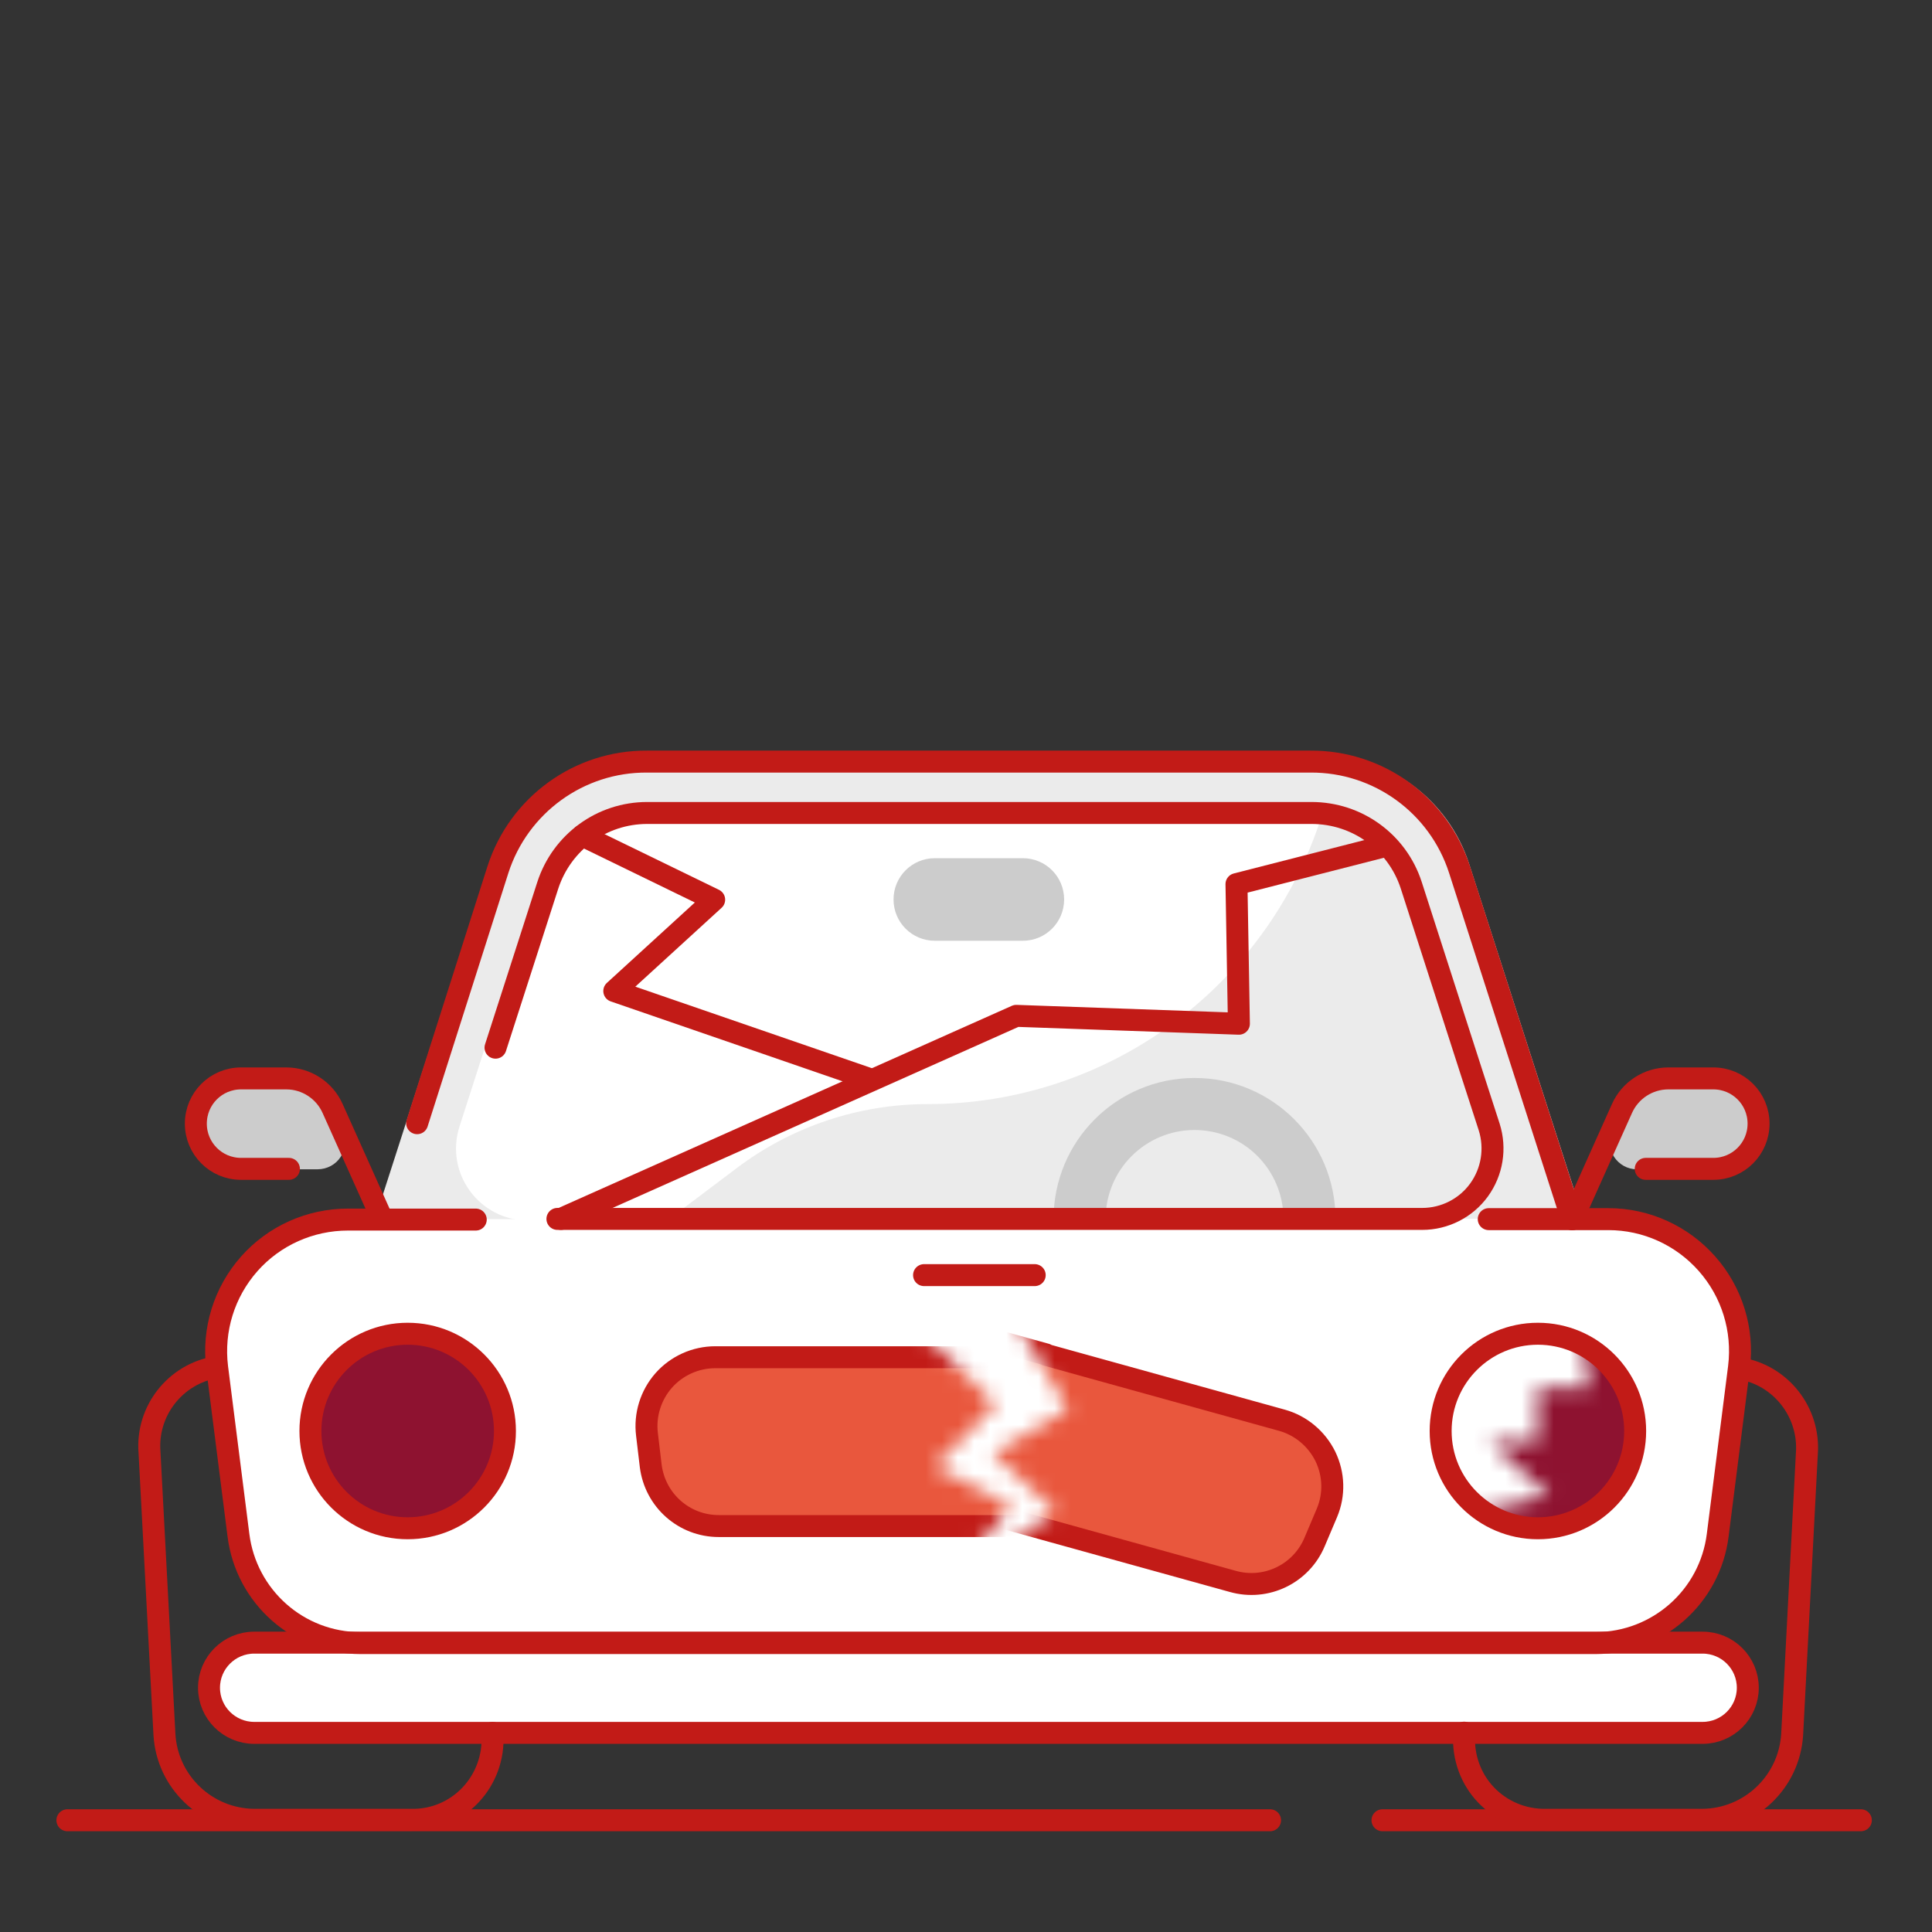
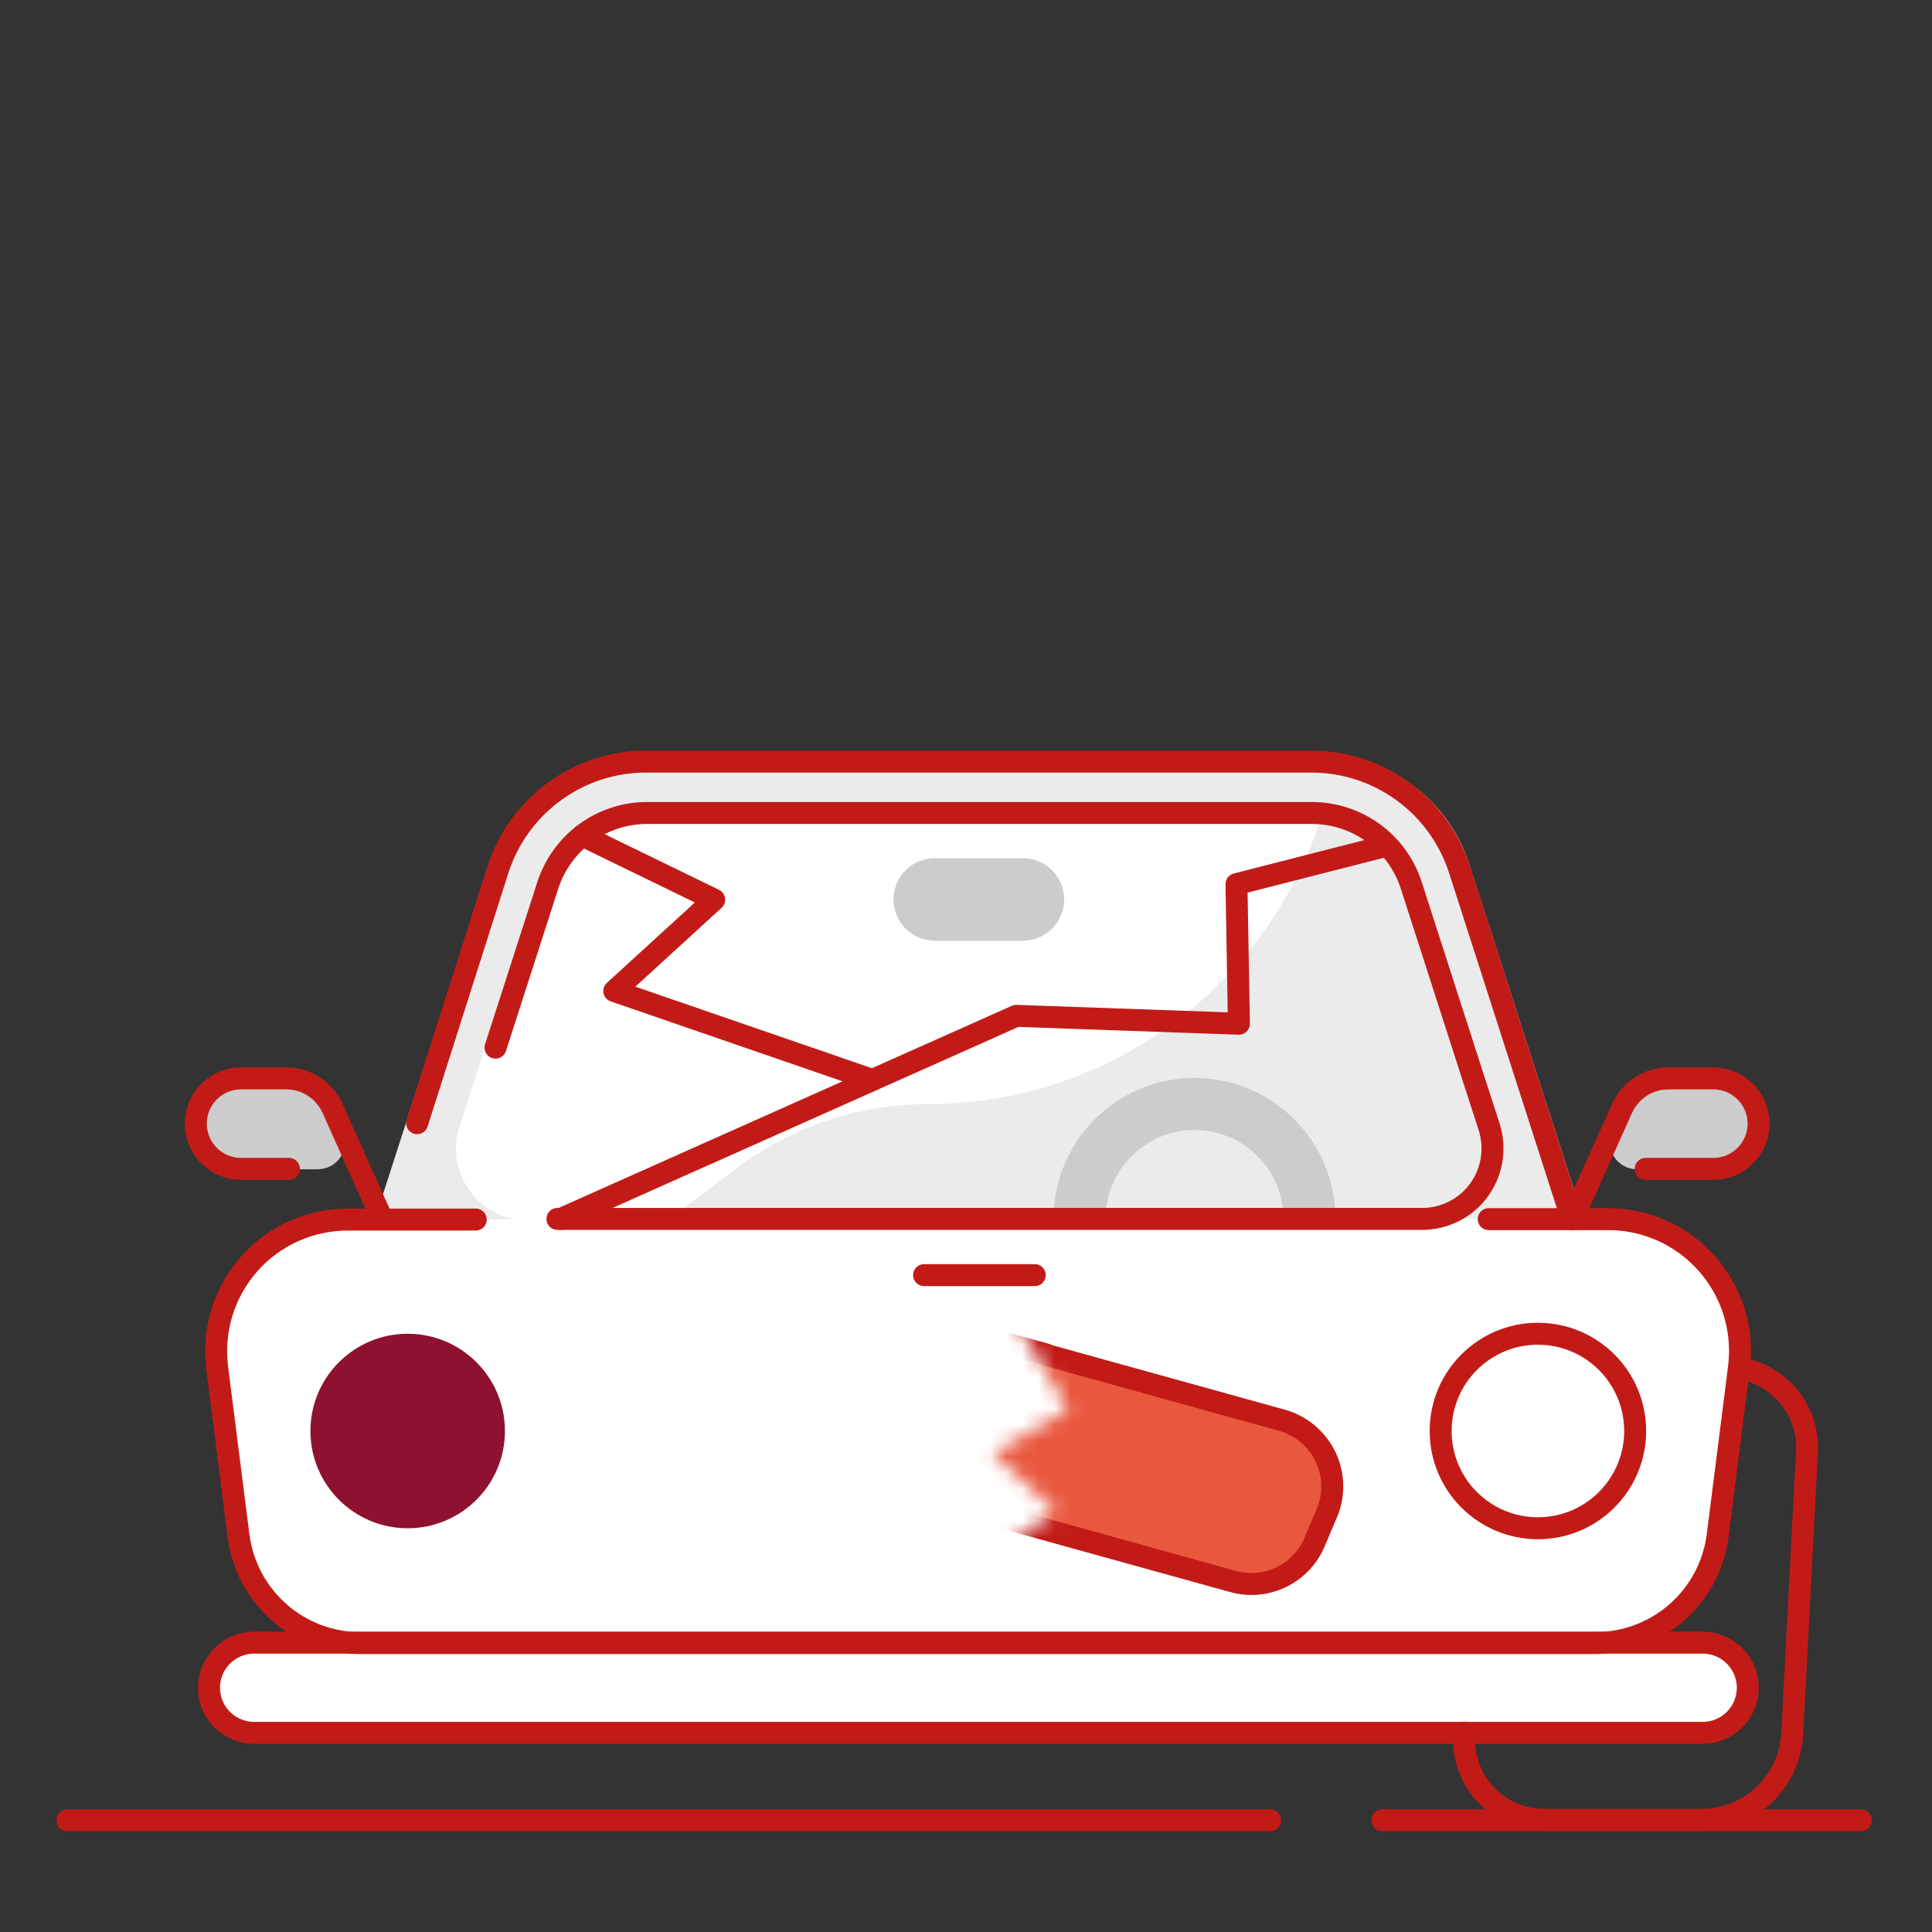
<svg xmlns="http://www.w3.org/2000/svg" width="120" height="120" viewBox="0 0 120 120" fill="none">
  <rect x="0" y="0" width="120" height="120" fill="#333333" stroke="none" />
  <g clip-path="url(#clip0_266_1401)">
    <path d="M23.277 75.805L30.6 53.973C31.963 49.977 35.85 47.291 40.227 47.305H80.645C85.022 47.291 88.895 49.977 90.272 53.973L97.65 75.805H23.277Z" fill="white" />
    <path d="M90.532 53.673C89.441 50.291 86.632 47.836 83.25 47.1L82.064 50.768C78.641 61.377 68.768 68.577 57.627 68.577C53.345 68.577 49.173 69.968 45.75 72.559L41.427 75.818H97.65L90.518 53.686L90.532 53.673Z" fill="#EBEBEB" />
    <path d="M98.386 75.805L91.255 53.673C89.945 49.596 86.155 46.841 81.873 46.841H39.777C35.495 46.841 31.705 49.609 30.395 53.673L23.264 75.805L25.077 79.35L37.882 75.805H32.795C29.768 75.805 27.614 72.859 28.541 69.968L33.464 54.668C34.35 51.927 36.886 50.073 39.764 50.073H81.859C84.736 50.073 87.273 51.927 88.159 54.668L91.964 66.505L93.082 69.982C94.009 72.859 91.855 75.818 88.827 75.818H78.259V79.255H96.859V75.968L98.359 75.818L98.386 75.805Z" fill="#EBEBEB" />
    <path d="M15.777 102.027H105.75C107.304 102.027 108.559 103.282 108.559 104.836C108.559 106.391 107.304 107.645 105.75 107.645H15.777C14.222 107.645 12.968 106.391 12.968 104.836C12.968 103.282 14.222 102.027 15.777 102.027Z" fill="white" />
    <path d="M71.659 75.723H21.627C19.282 75.723 17.045 76.718 15.491 78.477C13.936 80.236 13.214 82.568 13.5 84.9L14.823 95.318C15.3 99.15 18.545 102.014 22.404 102.027H99.123C102.982 102.027 106.227 99.15 106.704 95.318L108.027 84.886C108.314 82.568 107.591 80.223 106.036 78.464C104.482 76.705 102.259 75.695 99.914 75.695H71.645L71.659 75.723Z" fill="white" />
    <path d="M100.132 70.2L100.745 68.877C101.25 67.746 102.382 67.009 103.622 67.009H106.418C107.972 67.009 109.227 68.264 109.227 69.818C109.227 71.373 107.972 72.627 106.418 72.627H101.672C101.086 72.627 100.554 72.327 100.241 71.836C99.927 71.346 99.886 70.732 100.145 70.2H100.132Z" fill="#CCCCCC" />
    <path d="M21.273 70.2L20.659 68.877C20.154 67.746 19.023 67.009 17.782 67.009H14.973C13.418 67.009 12.164 68.264 12.164 69.818C12.164 71.373 13.418 72.627 14.973 72.627H19.718C20.305 72.627 20.85 72.341 21.164 71.85C21.477 71.359 21.518 70.732 21.273 70.214V70.2Z" fill="#CCCCCC" />
    <path d="M25.322 94.923C28.659 94.923 31.363 92.218 31.363 88.882C31.363 85.546 28.659 82.841 25.322 82.841C21.986 82.841 19.281 85.546 19.281 88.882C19.281 92.218 21.986 94.923 25.322 94.923Z" fill="#8E1230" />
    <path d="M58.063 53.304H63.531C64.95 53.304 66.095 54.45 66.095 55.868C66.095 57.286 64.95 58.432 63.531 58.432H58.063C56.645 58.432 55.499 57.286 55.499 55.868C55.499 54.45 56.645 53.304 58.063 53.304Z" fill="#CCCCCC" />
    <path d="M74.181 70.186C75.654 70.186 77.059 70.759 78.095 71.796C79.131 72.832 79.718 74.236 79.718 75.709H82.95C82.95 70.882 79.036 66.955 74.195 66.955C69.354 66.955 65.44 70.868 65.44 75.709H68.672C68.672 72.668 71.127 70.2 74.181 70.186Z" fill="#CCCCCC" />
    <path d="M4.186 113.059H78.886" stroke="#C21B17" stroke-width="1.364" stroke-linecap="round" stroke-linejoin="round" />
    <path d="M92.468 75.723H99.9C102.245 75.723 104.468 76.732 106.023 78.491C107.577 80.25 108.3 82.582 108.014 84.914L106.691 95.345C106.214 99.177 102.968 102.041 99.109 102.055H22.391C18.532 102.055 15.286 99.177 14.809 95.345L13.486 84.927C13.2 82.595 13.923 80.264 15.477 78.504C17.032 76.745 19.268 75.75 21.613 75.75H29.55" stroke="#C21B17" stroke-width="1.364" stroke-linecap="round" stroke-linejoin="round" />
    <path d="M85.868 113.059H115.581" stroke="#C21B17" stroke-width="1.364" stroke-linecap="round" stroke-linejoin="round" />
    <path d="M25.909 69.764L30.927 54.014C32.223 49.991 35.973 47.277 40.187 47.304H81.395C85.609 47.277 89.359 49.991 90.655 54.014L97.636 75.723" stroke="#C21B17" stroke-width="1.364" stroke-linecap="round" stroke-linejoin="round" />
    <path d="M30.777 65.073L34.022 54.995C34.895 52.309 37.377 50.495 40.2 50.495H81.463C84.286 50.495 86.781 52.295 87.654 54.982L91.391 66.586L92.495 69.996C92.918 71.332 92.686 72.777 91.868 73.909C91.05 75.041 89.727 75.709 88.336 75.709H34.622" stroke="#C21B17" stroke-width="1.364" stroke-linecap="round" stroke-linejoin="round" />
    <path d="M105.75 102.027H15.791C14.24 102.027 12.982 103.282 12.982 104.83C12.982 106.377 14.24 107.632 15.791 107.632H105.75C107.302 107.632 108.559 106.377 108.559 104.83C108.559 103.282 107.302 102.027 105.75 102.027Z" stroke="#C21B17" stroke-width="1.364" stroke-linecap="round" stroke-linejoin="round" />
    <path d="M97.663 75.723L100.745 68.85C101.249 67.718 102.381 66.982 103.622 66.982H106.418C107.972 66.982 109.227 68.236 109.227 69.791C109.227 71.345 107.972 72.6 106.418 72.6H102.218" stroke="#C21B17" stroke-width="1.364" stroke-linecap="round" stroke-linejoin="round" />
    <path d="M23.741 75.723L20.659 68.85C20.154 67.718 19.023 66.982 17.782 66.982H14.973C13.418 66.982 12.164 68.236 12.164 69.791C12.164 71.345 13.418 72.6 14.973 72.6H17.945" stroke="#C21B17" stroke-width="1.364" stroke-linecap="round" stroke-linejoin="round" />
    <path d="M57.395 79.2H64.268" stroke="#C21B17" stroke-width="1.364" stroke-linecap="round" stroke-linejoin="round" />
    <path d="M108.082 84.996C110.618 85.418 112.418 87.723 112.227 90.286L111.314 107.741C111.123 110.7 108.695 113.005 105.736 113.032H95.973C94.582 113.045 93.259 112.486 92.305 111.491C91.35 110.495 90.859 109.132 90.941 107.741V107.618" stroke="#C21B17" stroke-width="1.364" stroke-linecap="round" stroke-linejoin="round" />
-     <path d="M30.586 107.632V107.741C30.668 109.118 30.177 110.482 29.223 111.491C28.268 112.5 26.945 113.059 25.555 113.032H15.791C12.832 113.005 10.391 110.7 10.214 107.741L9.286 90.205C9.082 87.641 10.882 85.336 13.432 84.914" stroke="#C21B17" stroke-width="1.364" stroke-linecap="round" stroke-linejoin="round" />
-     <path d="M25.322 94.923C28.659 94.923 31.363 92.218 31.363 88.882C31.363 85.546 28.659 82.841 25.322 82.841C21.986 82.841 19.281 85.546 19.281 88.882C19.281 92.218 21.986 94.923 25.322 94.923Z" stroke="#C21B17" stroke-width="1.364" stroke-linecap="round" stroke-linejoin="round" />
    <path d="M34.841 75.709L63.123 63.096L76.95 63.586L76.8 54.914L85.868 52.596" stroke="#C21B17" stroke-width="1.364" stroke-linecap="round" stroke-linejoin="round" />
    <mask id="mask0_266_1401" style="mask-type:luminance" maskUnits="userSpaceOnUse" x="60" y="78" width="30" height="30">
      <path d="M61.05 78.477L66.327 87.559L61.677 90.259L65.55 93.873L60.068 97.814L75.477 107.359L89.468 98.796L83.113 79.814L61.05 78.477Z" fill="white" />
    </mask>
    <g mask="url(#mask0_266_1401)">
      <path d="M76.569 98.236L47.741 90.246C45.668 89.673 44.359 87.641 44.659 85.514L44.946 83.577C45.123 82.364 45.818 81.286 46.841 80.618C47.864 79.95 49.132 79.759 50.305 80.073L79.623 88.2C80.796 88.527 81.778 89.346 82.323 90.45C82.855 91.555 82.896 92.823 82.418 93.955L81.655 95.755C80.823 97.746 78.641 98.796 76.569 98.209V98.236Z" fill="#E9573D" />
      <path d="M64.964 84.15L79.623 88.214C80.796 88.541 81.778 89.359 82.323 90.464C82.855 91.568 82.896 92.836 82.418 93.968L81.655 95.768C80.823 97.759 78.641 98.809 76.569 98.223L47.741 90.232C45.668 89.659 44.359 87.627 44.659 85.5L44.946 83.564C45.123 82.35 45.818 81.273 46.841 80.605C47.864 79.936 49.132 79.746 50.305 80.059L64.964 84.123" stroke="#C21B17" stroke-width="1.364" stroke-linecap="round" stroke-linejoin="round" />
    </g>
    <mask id="mask1_266_1401" style="mask-type:luminance" maskUnits="userSpaceOnUse" x="34" y="79" width="42" height="25">
-       <path d="M54.314 79.882L61.827 87.218L58.064 91.077L62.768 93.518L58.541 98.782L75.941 103.868L37.377 100.473L34.841 79.023L54.314 79.882Z" fill="white" />
-     </mask>
+       </mask>
    <g mask="url(#mask1_266_1401)">
-       <path d="M74.55 94.786H44.632C42.477 94.786 40.677 93.191 40.404 91.05L40.173 89.1C40.023 87.886 40.404 86.659 41.209 85.746C42.014 84.832 43.186 84.3 44.414 84.3H74.836C76.064 84.3 77.223 84.832 78.041 85.746C78.845 86.659 79.227 87.886 79.077 89.1L78.832 91.05C78.559 93.191 76.745 94.786 74.591 94.786H74.55Z" fill="#E9573D" />
      <path d="M59.604 84.3H74.809C76.036 84.3 77.195 84.832 78.013 85.745C78.818 86.659 79.2 87.886 79.049 89.1L78.804 91.05C78.531 93.191 76.718 94.786 74.563 94.786H44.645C42.49 94.786 40.69 93.191 40.418 91.05L40.186 89.1C40.036 87.886 40.418 86.659 41.222 85.745C42.027 84.832 43.2 84.3 44.427 84.3H59.631" stroke="#C21B17" stroke-width="1.364" stroke-linecap="round" stroke-linejoin="round" />
    </g>
    <mask id="mask2_266_1401" style="mask-type:luminance" maskUnits="userSpaceOnUse" x="89" y="78" width="21" height="23">
-       <path d="M97.581 78.777L98.713 86.209H95.509V89.509H92.509L96.177 92.891L89.468 94.391L95.509 100.132L109.813 90.546L102.75 79.909L97.581 78.777Z" fill="white" />
-     </mask>
+       </mask>
    <g mask="url(#mask2_266_1401)">
      <path d="M95.509 95.046C98.845 95.046 101.55 92.341 101.55 89.005C101.55 85.668 98.845 82.964 95.509 82.964C92.172 82.964 89.468 85.668 89.468 89.005C89.468 92.341 92.172 95.046 95.509 95.046Z" fill="#8E1230" />
    </g>
    <path d="M95.522 94.923C98.859 94.923 101.563 92.218 101.563 88.882C101.563 85.546 98.859 82.841 95.522 82.841C92.186 82.841 89.481 85.546 89.481 88.882C89.481 92.218 92.186 94.923 95.522 94.923Z" stroke="#C21B17" stroke-width="1.364" stroke-linecap="round" stroke-linejoin="round" />
    <path d="M36.177 51.9L44.359 55.882L38.154 61.554L53.863 66.968" stroke="#C21B17" stroke-width="1.364" stroke-linecap="round" stroke-linejoin="round" />
  </g>
  <defs>
    <clipPath id="clip0_266_1401">
      <rect width="120" height="120" fill="white" />
    </clipPath>
  </defs>
</svg>